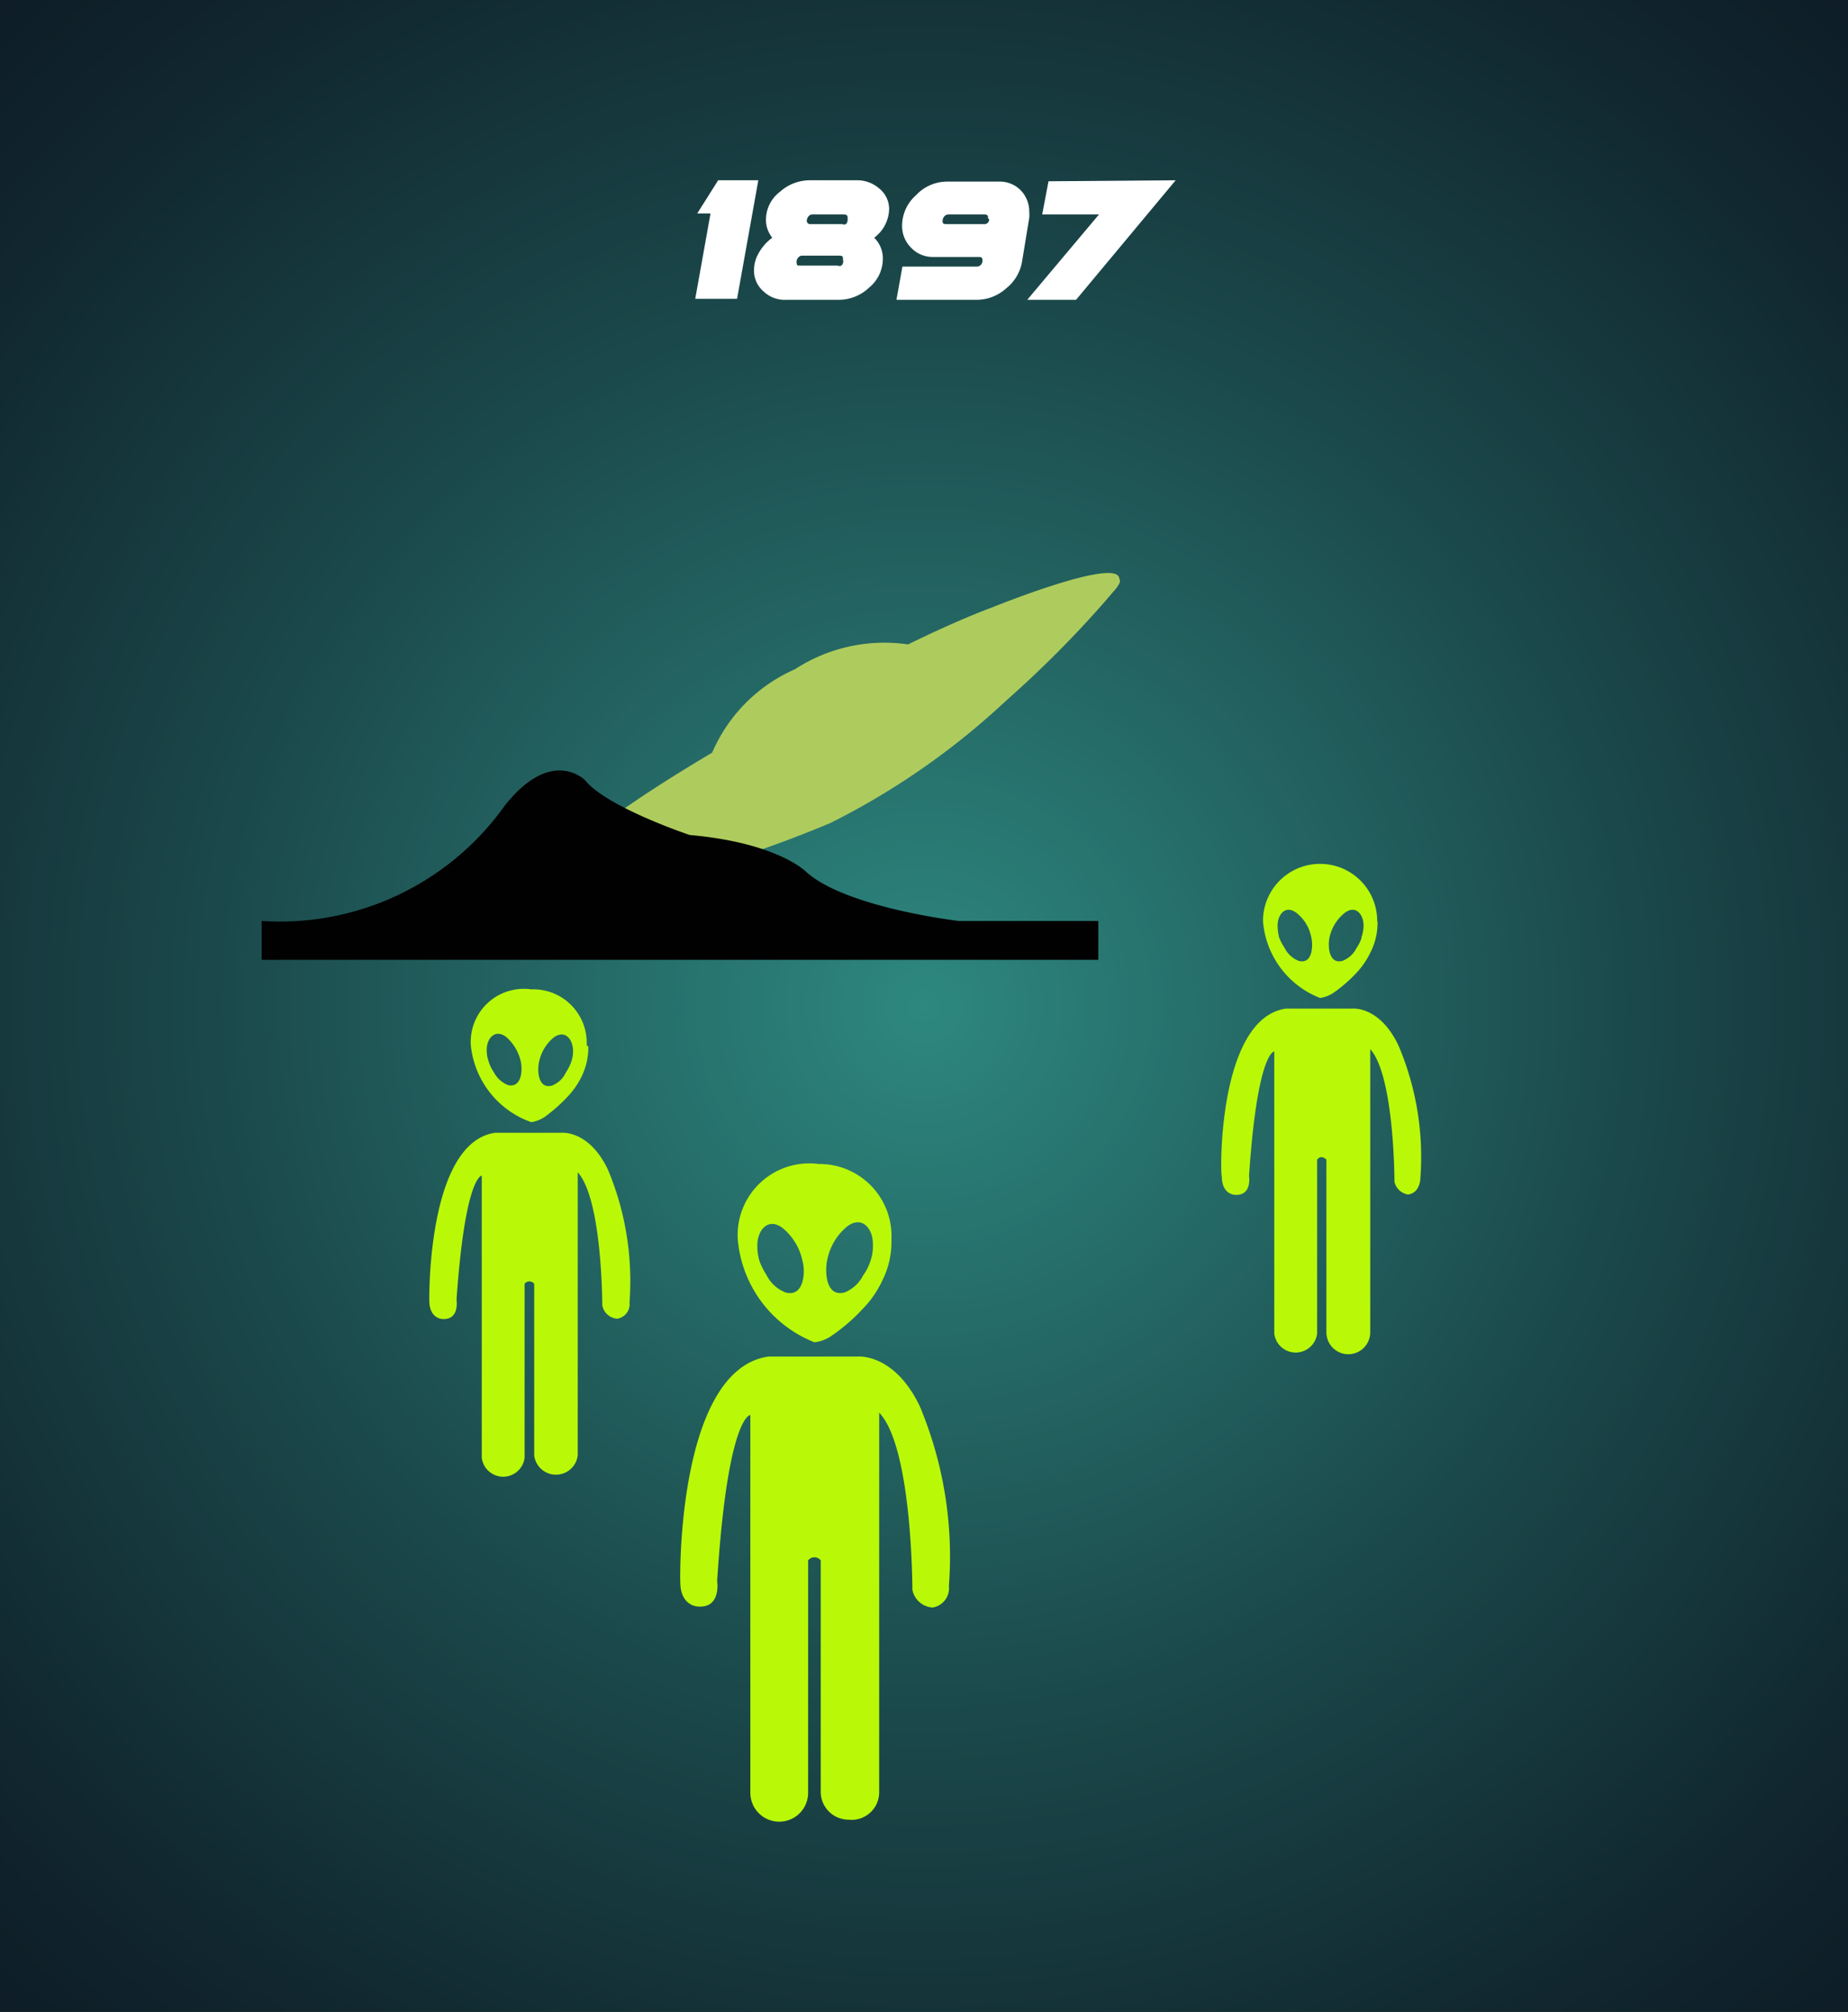
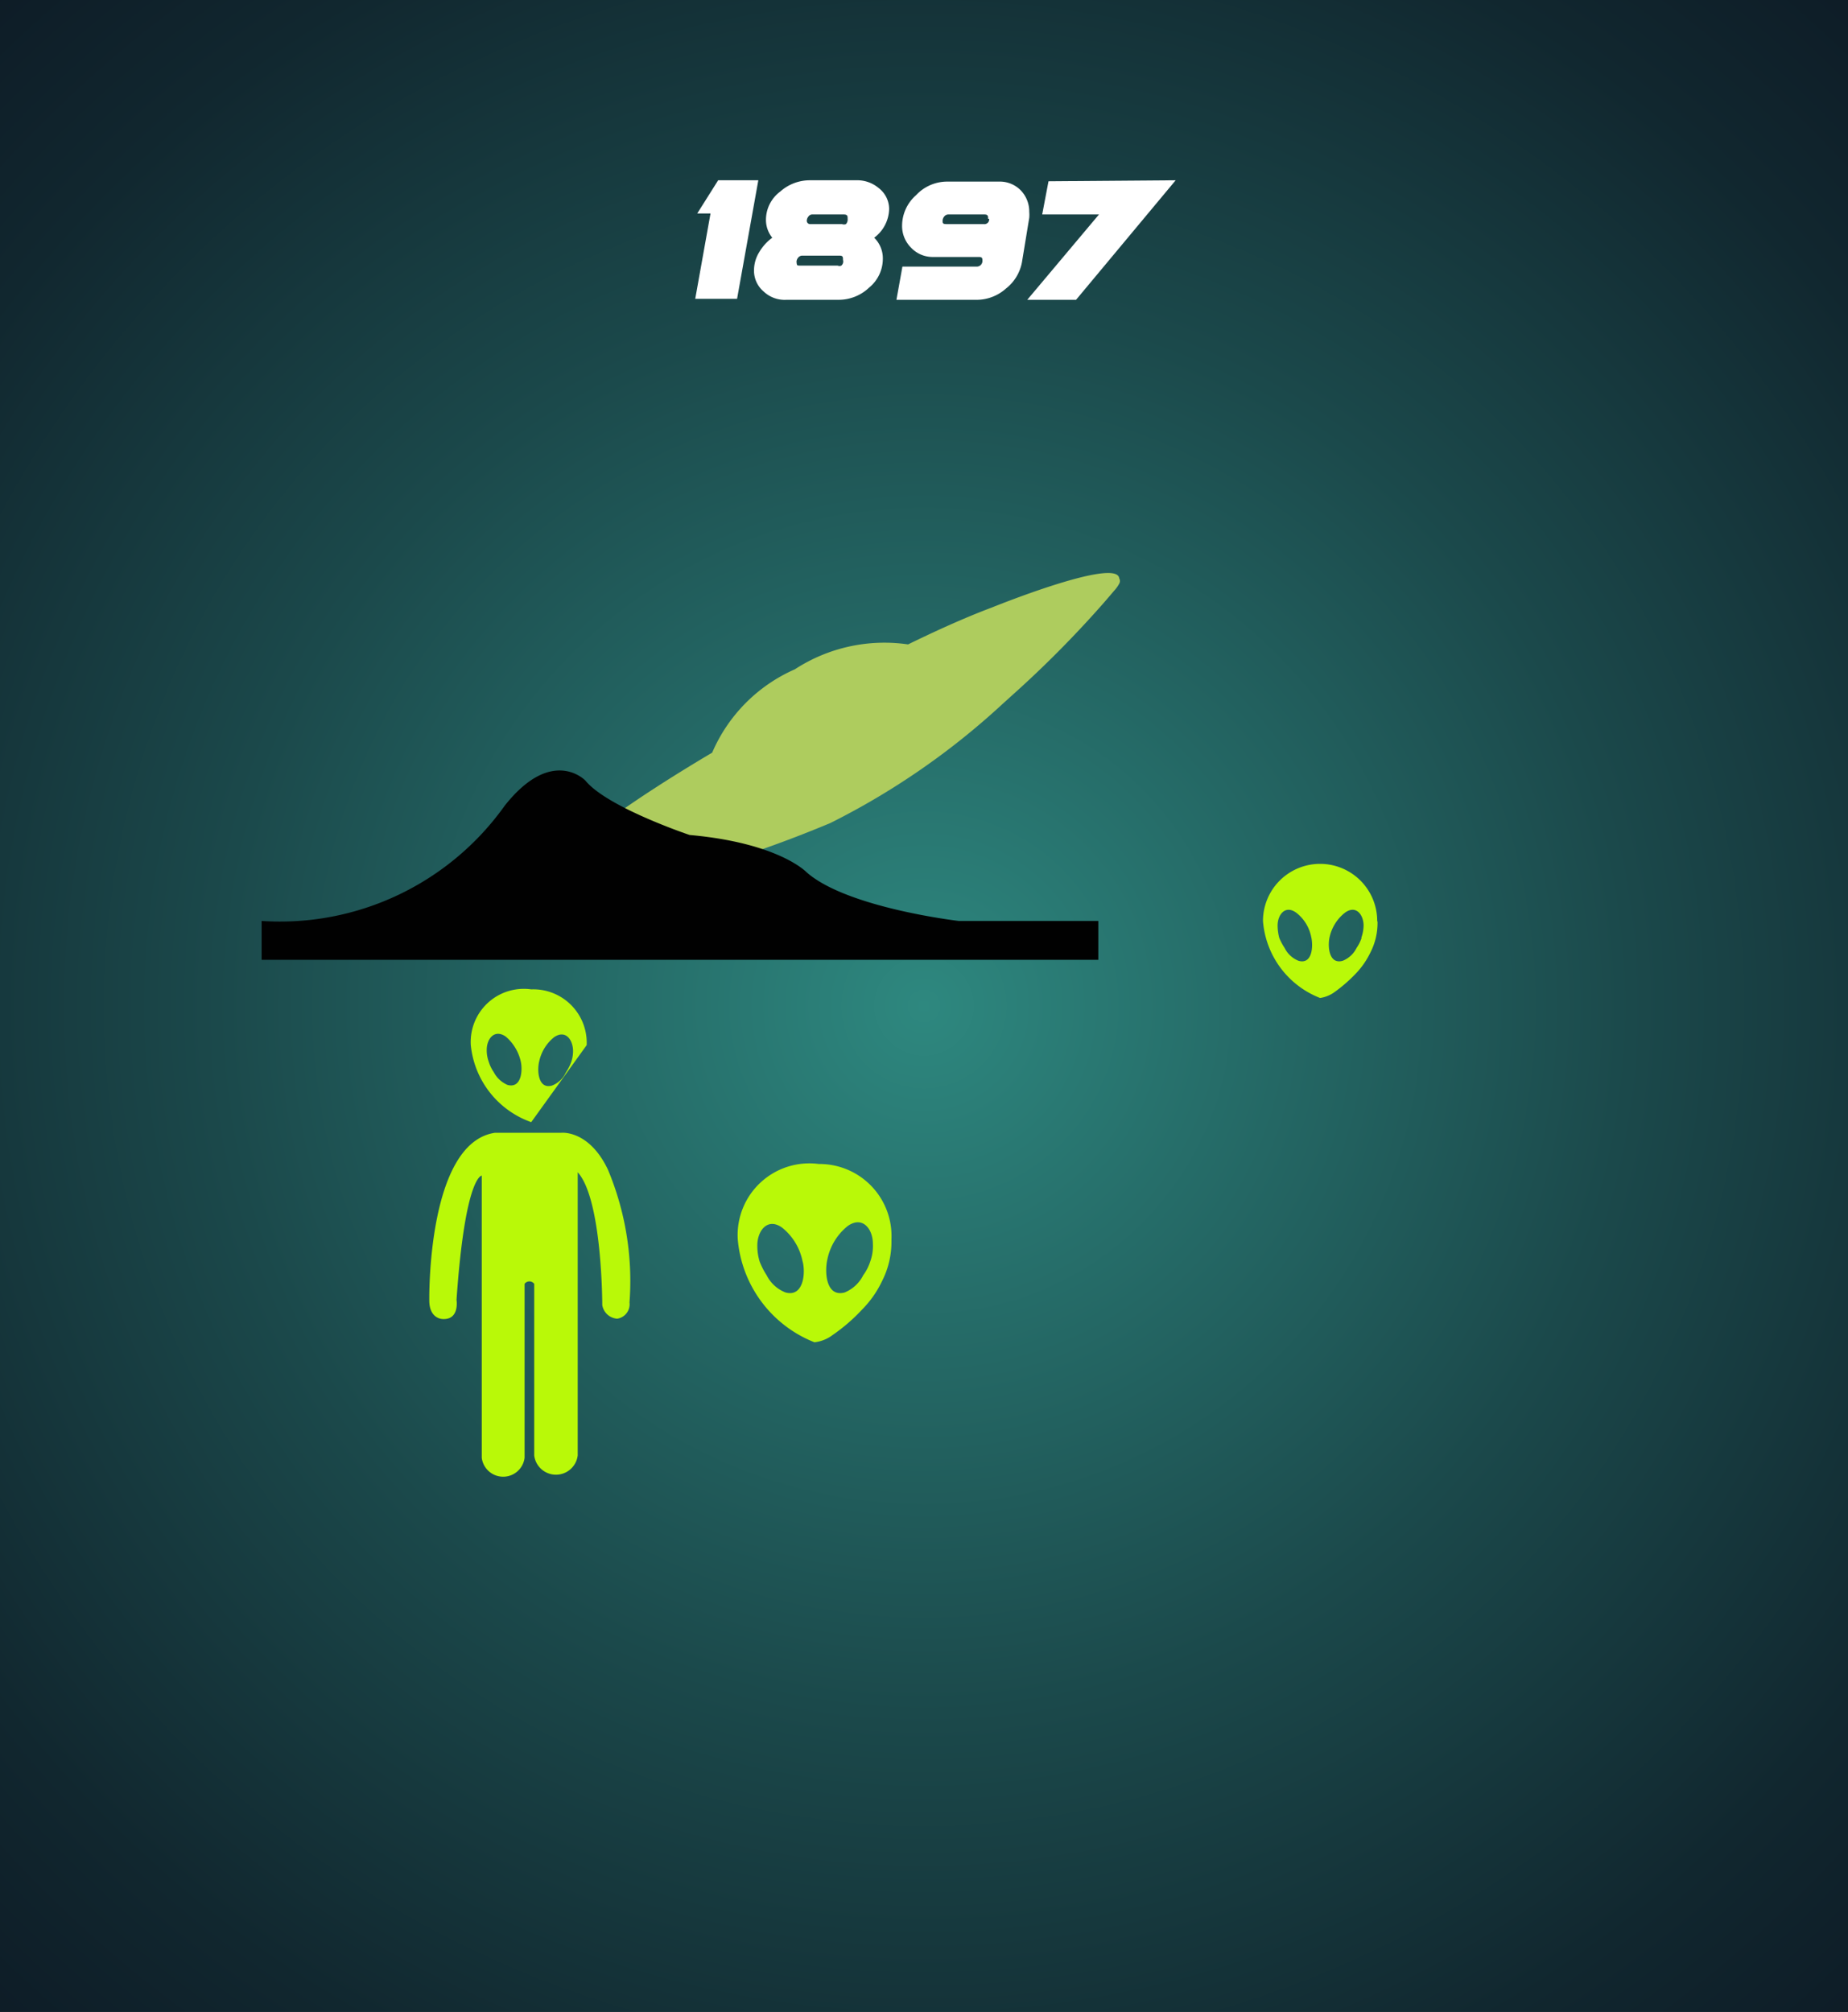
<svg xmlns="http://www.w3.org/2000/svg" viewBox="0 0 55.66 60.6">
  <rect x="0" y="0" width="55.66" height="60.6" fill="#333333" stroke="none" />
  <defs>
    <style>.cls-1{fill:url(#radial-gradient);}.cls-2{fill:#fff;}.cls-3{fill:#b9f908;}.cls-4{fill:#aecc5e;}.cls-5{fill:#010101;}</style>
    <radialGradient id="radial-gradient" cx="27.83" cy="30.3" r="42.58" gradientUnits="userSpaceOnUse">
      <stop offset="0" stop-color="#2e887f" />
      <stop offset="0.07" stop-color="#2b7f78" />
      <stop offset="0.5" stop-color="#1b494b" />
      <stop offset="0.82" stop-color="#11272f" />
      <stop offset="1" stop-color="#0d1a25" />
    </radialGradient>
  </defs>
  <g id="Layer_2" data-name="Layer 2">
    <g id="Layer_1-2" data-name="Layer 1">
      <rect class="cls-1" width="55.66" height="60.6" />
      <path class="cls-2" d="M22.84,5.43,22.2,9H20.94l.46-2.57H21l.63-1Z" />
      <path class="cls-2" d="M26.78,6.29a1.11,1.11,0,0,1-.45.87.87.87,0,0,1,.26.65,1.12,1.12,0,0,1-.41.85,1.33,1.33,0,0,1-.91.37H23.69A.92.92,0,0,1,23,8.78a.82.82,0,0,1-.29-.64,1.05,1.05,0,0,1,.16-.55,1.45,1.45,0,0,1,.39-.43.85.85,0,0,1-.19-.55,1.06,1.06,0,0,1,.43-.84,1.34,1.34,0,0,1,.89-.34h1.4a1,1,0,0,1,.67.23A.8.8,0,0,1,26.78,6.29ZM25.39,7.83c0-.09,0-.13-.11-.13H24.16a.16.16,0,0,0-.12.06.21.21,0,0,0-.05.12C24,8,24,8,24.11,8h1.12a.13.13,0,0,0,.11,0A.16.16,0,0,0,25.39,7.83Zm.14-1.24c0-.08,0-.13-.12-.13h-.95a.14.14,0,0,0-.11.06.21.21,0,0,0-.05.12.1.1,0,0,0,.11.11h.95a.17.17,0,0,0,.12,0A.21.21,0,0,0,25.53,6.59Z" />
      <path class="cls-2" d="M31,6.38a1.09,1.09,0,0,1,0,.18L30.78,7.9a1.31,1.31,0,0,1-.48.79,1.33,1.33,0,0,1-.85.34H27l.18-1h2.25a.17.17,0,0,0,.16-.16c0-.09,0-.13-.11-.13H28.11a.89.89,0,0,1-.67-.28.92.92,0,0,1-.27-.67,1.23,1.23,0,0,1,.42-.91,1.28,1.28,0,0,1,.93-.41h1.57a.88.88,0,0,1,.67.28A.92.92,0,0,1,31,6.38Zm-1.24.21c0-.08,0-.13-.11-.13H28.56a.16.16,0,0,0-.12.06.21.21,0,0,0-.05.12c0,.08,0,.11.12.11h1.12a.14.14,0,0,0,.16-.16Z" />
      <path class="cls-2" d="M35.41,5.43l-3,3.6H30.94L33.1,6.46H31.39l.19-1Z" />
-       <path class="cls-3" d="M38.73,30.38h2s.82-.09,1.39,1.11a8.58,8.58,0,0,1,.66,4s0,.44-.37.49A.5.5,0,0,1,42,35.6s0-3.19-.73-4v8.53a.66.66,0,0,1-1.32,0V34.93s-.15-.17-.28,0v5.24a.65.65,0,0,1-1.29,0v-8.5s-.51,0-.76,3.75c0,0,.1.6-.42.57,0,0-.4,0-.4-.56C36.75,35.45,36.66,30.68,38.73,30.38Z" />
      <path class="cls-3" d="M41.48,27.74a1.72,1.72,0,0,0-3.44,0,2.71,2.71,0,0,0,1.72,2.32,1,1,0,0,0,.41-.16,4.5,4.5,0,0,0,.66-.57,2.44,2.44,0,0,0,.45-.65,1.94,1.94,0,0,0,.21-.89A.09.09,0,0,0,41.48,27.74Zm-2.37,1.2a.8.8,0,0,1-.42-.39,1.73,1.73,0,0,1-.16-.3,1.5,1.5,0,0,1-.05-.37c0-.33.23-.63.56-.39a1.22,1.22,0,0,1,.45.72C39.56,28.49,39.53,29.06,39.11,28.94Zm1.9-.69a1.2,1.2,0,0,1-.15.3.8.8,0,0,1-.42.39c-.42.12-.46-.45-.39-.73a1.29,1.29,0,0,1,.46-.72c.33-.24.56.06.56.39A1.15,1.15,0,0,1,41,28.25Z" />
      <path class="cls-3" d="M14.91,34.12h2s.83-.09,1.4,1.11a8.68,8.68,0,0,1,.65,4,.44.44,0,0,1-.37.49.49.49,0,0,1-.45-.41s0-3.19-.74-4v8.53a.66.66,0,0,1-1.31,0V38.67a.18.18,0,0,0-.29,0v5.24a.65.65,0,0,1-1.29,0v-8.5s-.5,0-.76,3.74c0,0,.1.61-.42.58,0,0-.4,0-.4-.56C12.93,39.19,12.85,34.42,14.91,34.12Z" />
-       <path class="cls-3" d="M17.67,31.48A1.61,1.61,0,0,0,16,29.8a1.6,1.6,0,0,0-1.82,1.68A2.75,2.75,0,0,0,16,33.8a1,1,0,0,0,.41-.16,5,5,0,0,0,.65-.57,2.47,2.47,0,0,0,.46-.65,2,2,0,0,0,.2-.89Zm-2.38,1.2a.84.84,0,0,1-.42-.39,1.11,1.11,0,0,1-.15-.31,1,1,0,0,1-.06-.36c0-.33.23-.63.57-.4a1.39,1.39,0,0,1,.45.73C15.75,32.23,15.71,32.79,15.29,32.68ZM17.2,32a1.51,1.51,0,0,1-.16.31.76.76,0,0,1-.42.39c-.41.11-.45-.45-.38-.73a1.28,1.28,0,0,1,.45-.73c.34-.23.56.07.57.4A1,1,0,0,1,17.2,32Z" />
-       <path class="cls-3" d="M23.14,40.86h2.69s1.1-.11,1.87,1.49a11.72,11.72,0,0,1,.88,5.42.59.59,0,0,1-.49.65.66.66,0,0,1-.61-.54s0-4.29-1-5.33V54a.83.83,0,0,1-.92.81.84.84,0,0,1-.84-.81V47a.24.24,0,0,0-.38,0v7a.87.87,0,0,1-1.74,0V42.62s-.68,0-1,5c0,0,.13.82-.57.77,0,0-.54,0-.54-.74C20.48,47.68,20.37,41.27,23.14,40.86Z" />
+       <path class="cls-3" d="M17.67,31.48A1.61,1.61,0,0,0,16,29.8a1.6,1.6,0,0,0-1.82,1.68A2.75,2.75,0,0,0,16,33.8Zm-2.38,1.2a.84.84,0,0,1-.42-.39,1.11,1.11,0,0,1-.15-.31,1,1,0,0,1-.06-.36c0-.33.23-.63.57-.4a1.39,1.39,0,0,1,.45.73C15.75,32.23,15.71,32.79,15.29,32.68ZM17.2,32a1.51,1.51,0,0,1-.16.31.76.76,0,0,1-.42.39c-.41.11-.45-.45-.38-.73a1.28,1.28,0,0,1,.45-.73c.34-.23.56.07.57.4A1,1,0,0,1,17.2,32Z" />
      <path class="cls-3" d="M26.85,37.32a2.17,2.17,0,0,0-2.19-2.26,2.16,2.16,0,0,0-2.44,2.26,3.67,3.67,0,0,0,2.31,3.11,1.11,1.11,0,0,0,.55-.22,5.34,5.34,0,0,0,.88-.76,3.11,3.11,0,0,0,.61-.87,2.6,2.6,0,0,0,.28-1.19Zm-3.19,1.61a1.07,1.07,0,0,1-.57-.52,2.27,2.27,0,0,1-.21-.41,1.61,1.61,0,0,1-.07-.49c0-.44.31-.85.75-.53a1.73,1.73,0,0,1,.61,1C24.27,38.32,24.21,39.08,23.66,38.93ZM26.21,38a1.45,1.45,0,0,1-.21.41,1.09,1.09,0,0,1-.56.52c-.56.15-.61-.61-.52-1a1.73,1.73,0,0,1,.61-1c.45-.32.76.09.76.53A1.36,1.36,0,0,1,26.21,38Z" />
      <path class="cls-4" d="M29.87,18.3c-.8.3-1.66.69-2.52,1.11a4.94,4.94,0,0,0-3.41.75,4.82,4.82,0,0,0-2.49,2.51c-5.06,3-5.49,4.21-5.49,4.54,0,.05,0,.06,0,.06h0v0l0,0c.85.21,3.46-.64,3.46-.64a37.32,37.32,0,0,0,5.59-1.84,22.37,22.37,0,0,0,5.19-3.59l.52-.47a32.66,32.66,0,0,0,2.54-2.59l.3-.35a1.05,1.05,0,0,0,.15-.21h0a.16.16,0,0,0,0-.16C33.64,16.77,29.87,18.3,29.87,18.3Z" />
      <path class="cls-5" d="M7.88,27.74v1.17h25.2V27.74h-4.2s-3.37-.39-4.59-1.47c0,0-.83-.88-3.52-1.12,0,0-2.48-.83-3.14-1.64,0,0-1-1.05-2.43.76A8.31,8.31,0,0,1,7.88,27.74Z" />
    </g>
  </g>
</svg>